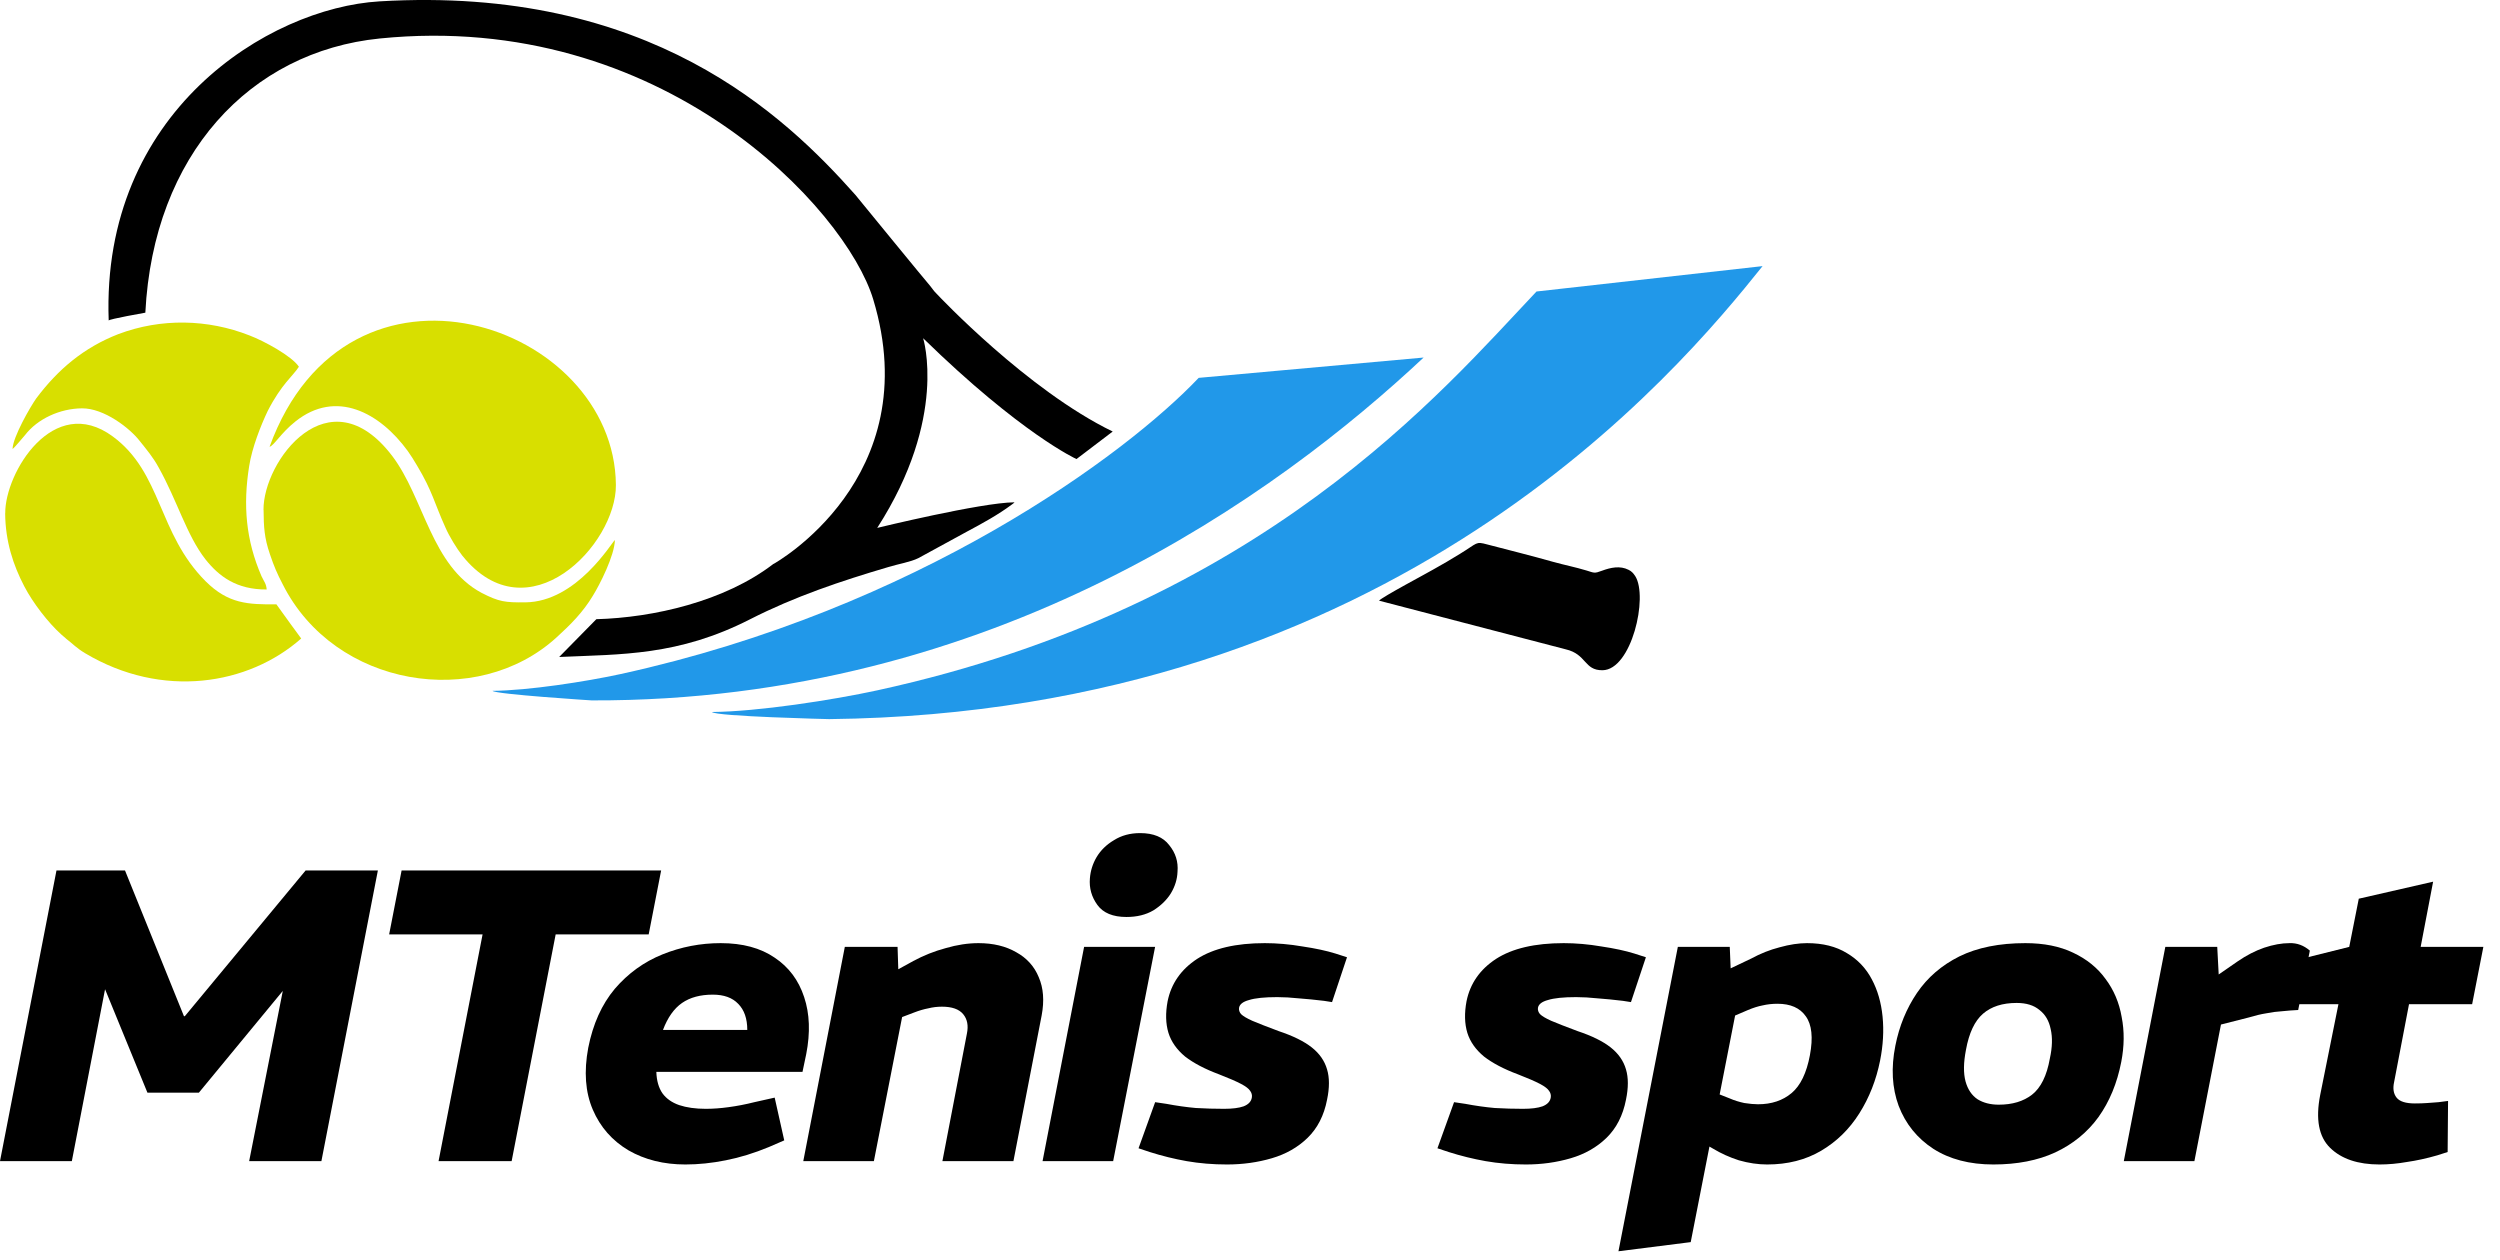
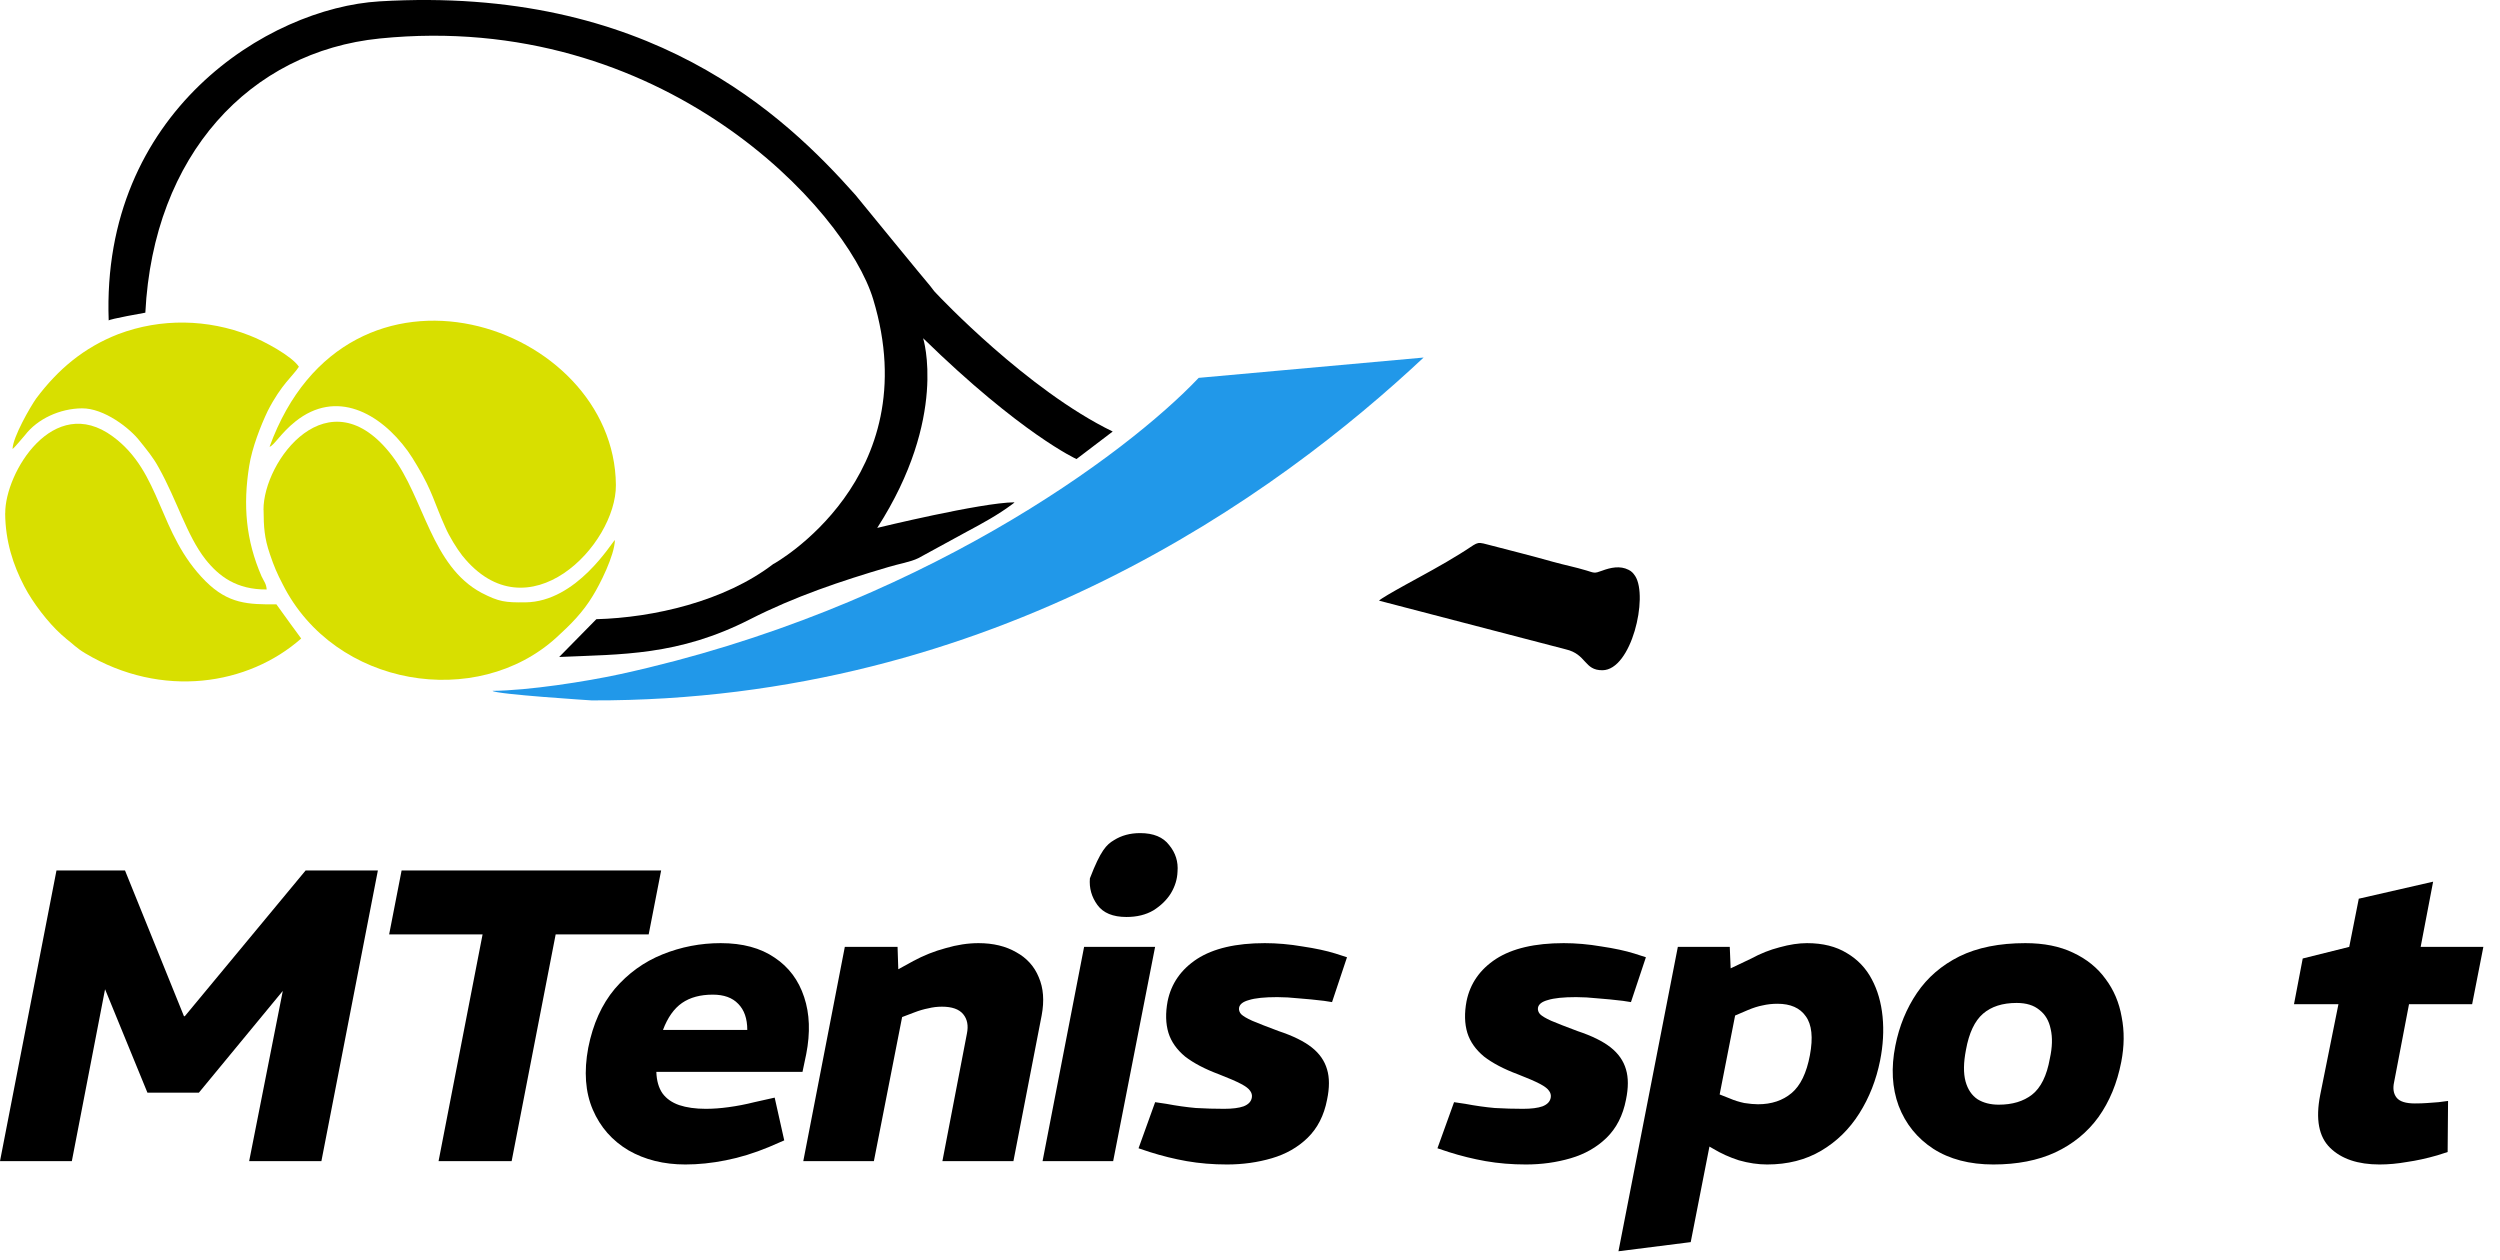
<svg xmlns="http://www.w3.org/2000/svg" width="125" height="63" viewBox="0 0 125 63" fill="none">
-   <path fill-rule="evenodd" clip-rule="evenodd" d="M35.596 35.6C35.773 35.823 41.457 35.956 41.457 35.956C69.733 35.64 83.882 18.616 88.129 13.306L76.826 14.575C72.145 19.511 63.135 30.309 43.873 34.515C41.628 35.004 37.896 35.581 35.592 35.6" fill="#2198E9" />
  <path fill-rule="evenodd" clip-rule="evenodd" d="M24.625 34.542C24.761 34.714 29.581 35.02 29.581 35.02C49.733 35.086 63.936 24.664 71.181 17.877L59.934 18.893C56.322 22.704 45.896 30.454 31.02 33.705C29.288 34.082 26.405 34.528 24.628 34.542" fill="#2198E9" />
  <path fill-rule="evenodd" clip-rule="evenodd" d="M38.683 28.194C38.683 28.194 46.376 23.93 43.66 14.965C42.297 10.454 33.117 0.502 18.991 1.924C12.505 2.576 7.667 7.732 7.267 15.634C7.267 15.634 5.434 15.957 5.435 16.026C5.049 5.62 13.399 0.401 18.976 0.068C32.466 -0.738 39.246 5.782 42.767 9.742C42.767 9.742 46.385 14.168 46.51 14.298C46.635 14.446 46.663 14.522 46.813 14.669C46.938 14.803 51.371 19.509 55.635 21.576L53.824 22.953C53.824 22.953 51.062 21.7 46.156 16.911C46.156 16.911 47.415 20.873 43.861 26.395C43.861 26.395 49.051 25.129 50.728 25.115C50.677 25.16 50.653 25.192 50.578 25.237C49.907 25.737 49.108 26.176 48.361 26.573L45.919 27.906C45.522 28.103 44.92 28.198 44.422 28.351C42.023 29.058 39.736 29.827 37.507 30.962C33.906 32.8 31.071 32.709 27.959 32.849L29.817 30.96C32.667 30.881 36.232 30.074 38.679 28.19L38.683 28.194Z" fill="black" />
  <path fill-rule="evenodd" clip-rule="evenodd" d="M13.476 22.341C13.7 22.281 14.046 21.649 14.768 21.076C16.807 19.445 18.997 20.637 20.39 22.554C20.544 22.777 20.694 23.001 20.847 23.269C21.633 24.58 21.713 25.146 22.275 26.383C22.454 26.799 22.834 27.425 23.113 27.779C26.377 31.849 30.819 27.253 30.795 24.249C30.728 16.15 17.38 11.61 13.476 22.345" fill="#D8DF00" />
  <path fill-rule="evenodd" clip-rule="evenodd" d="M13.179 25.5C13.186 26.35 13.214 26.889 13.496 27.71C13.701 28.32 13.856 28.678 14.136 29.215C16.734 34.379 23.851 35.503 27.83 31.868C28.527 31.233 29.146 30.616 29.642 29.789C29.988 29.233 30.727 27.779 30.745 27.001C30.594 27.106 28.842 30.097 26.262 30.118C25.26 30.126 24.96 30.097 24.078 29.642C21.564 28.3 21.209 24.912 19.614 22.802C16.449 18.642 13.155 23.049 13.175 25.5" fill="#D8DF00" />
  <path fill-rule="evenodd" clip-rule="evenodd" d="M0.258 25.665C0.27 27.068 0.655 28.247 1.215 29.318C1.649 30.151 2.408 31.133 3.063 31.723C3.188 31.843 3.216 31.842 3.317 31.945C3.646 32.195 3.816 32.397 4.249 32.657C8.111 34.965 12.424 34.255 15.06 31.925C15.06 31.925 14.022 30.512 13.82 30.217C12.395 30.229 11.416 30.192 10.281 29.064C7.881 26.66 8.108 23.64 5.637 21.822C2.664 19.634 0.245 23.646 0.262 25.662" fill="#D8DF00" />
  <path fill-rule="evenodd" clip-rule="evenodd" d="M0.631 22.447C0.755 22.356 1.126 21.89 1.252 21.754C1.873 20.943 2.995 20.426 4.097 20.417C5.199 20.408 6.484 21.4 6.989 22.052C7.32 22.468 7.647 22.852 7.926 23.362C8.867 25.044 9.332 26.759 10.268 27.961C10.95 28.823 11.834 29.486 13.335 29.474C13.309 29.177 13.208 29.088 13.079 28.819C12.289 27.001 12.147 25.256 12.458 23.307C12.602 22.38 13.041 21.27 13.386 20.548C14.077 19.198 14.649 18.802 14.945 18.337C14.589 17.8 13.206 17.051 12.477 16.773C10.393 15.954 8.061 15.897 5.915 16.706C4.192 17.378 2.899 18.467 1.809 19.924C1.513 20.345 0.647 21.845 0.628 22.444" fill="#D8DF00" />
  <path fill-rule="evenodd" clip-rule="evenodd" d="M68.95 30.033L78.285 32.466C79.338 32.709 79.196 33.52 80.123 33.512C81.576 33.5 82.421 29.846 81.761 28.804C81.66 28.656 81.584 28.567 81.431 28.492C81.003 28.271 80.528 28.378 80.106 28.534C79.708 28.686 79.707 28.641 79.331 28.527C78.754 28.352 78.227 28.252 77.65 28.091C76.521 27.772 75.465 27.511 74.364 27.223C73.764 27.062 73.912 27.137 72.991 27.697C72.518 27.985 72.144 28.212 71.644 28.486C71.394 28.637 69.1 29.852 68.953 30.033" fill="black" />
  <path d="M0 58.057L2.824 43.523H6.25L9.198 50.811H9.24L15.281 43.523H18.894L16.07 58.057H12.458L14.14 49.545L9.945 54.632H7.371L5.253 49.462L3.592 58.057H0Z" fill="black" />
  <path d="M21.928 58.057L24.129 46.721H19.457L20.08 43.523H33.057L32.434 46.721H27.783L25.582 58.057H21.928Z" fill="black" />
  <path d="M34.27 58.224C33.19 58.224 32.242 57.988 31.426 57.518C30.609 57.033 30.014 56.355 29.64 55.483C29.266 54.611 29.19 53.58 29.412 52.389C29.647 51.199 30.09 50.216 30.74 49.441C31.405 48.666 32.201 48.091 33.128 47.718C34.056 47.344 35.025 47.157 36.035 47.157C37.129 47.157 38.028 47.399 38.734 47.884C39.44 48.354 39.931 49.012 40.208 49.856C40.485 50.687 40.52 51.635 40.312 52.701L40.125 53.593H32.817C32.831 54.036 32.934 54.396 33.128 54.673C33.322 54.936 33.599 55.13 33.959 55.255C34.332 55.379 34.775 55.441 35.288 55.441C35.647 55.441 36.028 55.414 36.429 55.358C36.845 55.303 37.274 55.22 37.717 55.109L38.734 54.881L39.212 57.019L38.443 57.352C37.71 57.656 36.99 57.878 36.284 58.016C35.592 58.154 34.921 58.224 34.27 58.224ZM33.149 51.496H37.364C37.364 50.929 37.212 50.493 36.907 50.188C36.616 49.884 36.194 49.732 35.64 49.732C35.018 49.732 34.505 49.87 34.104 50.147C33.703 50.424 33.384 50.873 33.149 51.496Z" fill="black" />
  <path d="M40.164 58.057L42.241 47.344H44.878L44.94 49.233L44.193 48.859L45.667 48.05C46.179 47.773 46.719 47.558 47.286 47.406C47.854 47.24 48.401 47.157 48.926 47.157C49.66 47.157 50.29 47.309 50.816 47.614C51.342 47.904 51.716 48.32 51.937 48.859C52.172 49.399 52.221 50.036 52.083 50.77L50.671 58.057H47.12L48.345 51.683C48.428 51.282 48.366 50.957 48.158 50.707C47.951 50.458 47.598 50.334 47.099 50.334C46.864 50.334 46.636 50.361 46.414 50.417C46.193 50.458 45.957 50.528 45.708 50.624L45.106 50.853L43.694 58.057H40.164Z" fill="black" />
-   <path d="M52.128 58.057L54.205 47.344H57.755L55.658 58.057H52.128ZM56.322 45.849C55.644 45.849 55.16 45.648 54.869 45.247C54.578 44.845 54.454 44.402 54.495 43.918C54.523 43.544 54.634 43.191 54.828 42.859C55.035 42.513 55.326 42.229 55.7 42.008C56.073 41.772 56.509 41.655 57.008 41.655C57.672 41.655 58.157 41.855 58.461 42.257C58.779 42.645 58.918 43.087 58.876 43.586C58.862 43.959 58.752 44.319 58.544 44.665C58.337 44.998 58.046 45.281 57.672 45.517C57.298 45.738 56.849 45.849 56.322 45.849Z" fill="black" />
+   <path d="M52.128 58.057L54.205 47.344H57.755L55.658 58.057H52.128ZM56.322 45.849C55.644 45.849 55.16 45.648 54.869 45.247C54.578 44.845 54.454 44.402 54.495 43.918C55.035 42.513 55.326 42.229 55.7 42.008C56.073 41.772 56.509 41.655 57.008 41.655C57.672 41.655 58.157 41.855 58.461 42.257C58.779 42.645 58.918 43.087 58.876 43.586C58.862 43.959 58.752 44.319 58.544 44.665C58.337 44.998 58.046 45.281 57.672 45.517C57.298 45.738 56.849 45.849 56.322 45.849Z" fill="black" />
  <path d="M61.349 58.224C60.643 58.224 59.972 58.168 59.335 58.057C58.712 57.947 58.096 57.794 57.487 57.601L56.927 57.414L57.757 55.109L58.318 55.192C58.83 55.289 59.322 55.358 59.792 55.4C60.277 55.428 60.747 55.441 61.204 55.441C61.619 55.441 61.945 55.4 62.18 55.317C62.429 55.22 62.568 55.068 62.595 54.86C62.609 54.749 62.581 54.645 62.512 54.549C62.443 54.438 62.291 54.32 62.055 54.196C61.82 54.071 61.453 53.912 60.955 53.718C60.249 53.455 59.681 53.157 59.252 52.825C58.837 52.479 58.56 52.085 58.422 51.642C58.283 51.185 58.27 50.659 58.38 50.064C58.56 49.178 59.052 48.472 59.854 47.946C60.671 47.42 61.799 47.157 63.239 47.157C63.848 47.157 64.478 47.212 65.128 47.323C65.779 47.42 66.326 47.538 66.769 47.676L67.35 47.863L66.602 50.105L66.208 50.043C65.751 49.988 65.329 49.946 64.941 49.918C64.554 49.877 64.194 49.856 63.862 49.856C63.225 49.856 62.754 49.905 62.45 50.002C62.145 50.084 61.979 50.216 61.952 50.396C61.938 50.507 61.972 50.611 62.055 50.707C62.152 50.804 62.339 50.915 62.616 51.04C62.907 51.164 63.349 51.337 63.945 51.559C64.651 51.794 65.197 52.064 65.585 52.368C65.973 52.673 66.229 53.04 66.353 53.469C66.478 53.884 66.478 54.389 66.353 54.985C66.201 55.774 65.876 56.41 65.377 56.895C64.893 57.365 64.298 57.705 63.592 57.912C62.886 58.12 62.138 58.224 61.349 58.224Z" fill="black" />
  <path d="M76.295 58.224C75.589 58.224 74.917 58.168 74.281 58.057C73.658 57.947 73.042 57.794 72.433 57.601L71.872 57.414L72.703 55.109L73.263 55.192C73.775 55.289 74.267 55.358 74.737 55.4C75.222 55.428 75.692 55.441 76.149 55.441C76.565 55.441 76.89 55.4 77.125 55.317C77.374 55.22 77.513 55.068 77.54 54.86C77.554 54.749 77.527 54.645 77.457 54.549C77.388 54.438 77.236 54.32 77.001 54.196C76.765 54.071 76.398 53.912 75.9 53.718C75.194 53.455 74.627 53.157 74.198 52.825C73.782 52.479 73.505 52.085 73.367 51.642C73.229 51.185 73.215 50.659 73.326 50.064C73.505 49.178 73.997 48.472 74.8 47.946C75.616 47.42 76.745 47.157 78.184 47.157C78.793 47.157 79.423 47.212 80.073 47.323C80.724 47.42 81.271 47.538 81.714 47.676L82.295 47.863L81.548 50.105L81.153 50.043C80.696 49.988 80.274 49.946 79.887 49.918C79.499 49.877 79.139 49.856 78.807 49.856C78.17 49.856 77.7 49.905 77.395 50.002C77.091 50.084 76.924 50.216 76.897 50.396C76.883 50.507 76.918 50.611 77.001 50.707C77.097 50.804 77.284 50.915 77.561 51.04C77.852 51.164 78.295 51.337 78.89 51.559C79.596 51.794 80.143 52.064 80.53 52.368C80.918 52.673 81.174 53.04 81.299 53.469C81.423 53.884 81.423 54.389 81.299 54.985C81.146 55.774 80.821 56.41 80.323 56.895C79.838 57.365 79.243 57.705 78.537 57.912C77.831 58.12 77.084 58.224 76.295 58.224Z" fill="black" />
  <path d="M88.356 58.224C87.9 58.224 87.429 58.154 86.945 58.016C86.474 57.864 86.045 57.67 85.657 57.435L84.578 56.812L85.803 54.652L86.488 54.922C86.709 55.019 86.951 55.095 87.215 55.151C87.478 55.192 87.706 55.213 87.9 55.213C88.578 55.213 89.138 55.026 89.582 54.652C90.024 54.279 90.329 53.649 90.495 52.763C90.661 51.877 90.592 51.227 90.287 50.811C89.997 50.396 89.526 50.188 88.876 50.188C88.613 50.188 88.363 50.216 88.128 50.271C87.907 50.313 87.664 50.389 87.401 50.5L86.675 50.811L86.259 48.548L87.567 47.925C88.024 47.676 88.495 47.489 88.979 47.365C89.478 47.226 89.934 47.157 90.35 47.157C91.139 47.157 91.803 47.323 92.343 47.655C92.883 47.974 93.298 48.41 93.589 48.963C93.879 49.503 94.059 50.126 94.129 50.832C94.198 51.538 94.156 52.272 94.004 53.033C93.81 54.002 93.464 54.881 92.966 55.67C92.468 56.459 91.831 57.082 91.056 57.538C90.281 57.995 89.381 58.224 88.356 58.224ZM80.923 62.563L83.892 47.344H86.488L86.571 49.337L86.924 49.918L84.536 62.106L80.923 62.563Z" fill="black" />
  <path d="M99.668 58.224C98.478 58.224 97.474 57.961 96.658 57.435C95.855 56.909 95.281 56.196 94.934 55.296C94.602 54.396 94.547 53.393 94.768 52.285C94.962 51.303 95.322 50.424 95.848 49.648C96.374 48.873 97.08 48.264 97.966 47.821C98.866 47.378 99.966 47.157 101.267 47.157C102.195 47.157 102.99 47.316 103.655 47.635C104.333 47.953 104.873 48.389 105.274 48.943C105.69 49.496 105.96 50.133 106.084 50.853C106.223 51.559 106.216 52.306 106.063 53.095C105.856 54.161 105.475 55.081 104.921 55.857C104.368 56.618 103.648 57.206 102.762 57.621C101.89 58.023 100.859 58.224 99.668 58.224ZM99.938 55.234C100.617 55.234 101.17 55.068 101.599 54.736C102.042 54.389 102.34 53.787 102.492 52.929C102.617 52.362 102.631 51.87 102.534 51.455C102.451 51.04 102.264 50.721 101.973 50.5C101.696 50.264 101.316 50.147 100.831 50.147C100.125 50.147 99.565 50.327 99.149 50.687C98.734 51.047 98.45 51.649 98.298 52.493C98.174 53.13 98.166 53.656 98.277 54.071C98.388 54.472 98.589 54.77 98.879 54.964C99.17 55.144 99.523 55.234 99.938 55.234Z" fill="black" />
-   <path d="M106.19 58.057L108.266 47.344H110.862L110.965 49.296L110.197 49.233L111.879 48.071C112.322 47.766 112.765 47.538 113.208 47.385C113.665 47.233 114.087 47.157 114.474 47.157C114.848 47.143 115.187 47.268 115.492 47.531L114.91 50.5C114.634 50.514 114.364 50.534 114.101 50.562C113.851 50.576 113.588 50.611 113.312 50.666C113.049 50.707 112.758 50.777 112.44 50.873L111.048 51.227L109.72 58.057H106.19Z" fill="black" />
  <path d="M118.977 58.224C117.898 58.224 117.074 57.947 116.507 57.393C115.939 56.839 115.773 55.961 116.008 54.756L116.922 50.209H114.7L115.136 47.925L117.462 47.344L117.939 44.935L121.656 44.084L121.033 47.344H124.168L123.607 50.209H120.451L119.704 54.113C119.635 54.431 119.676 54.687 119.829 54.881C119.981 55.075 120.285 55.172 120.742 55.172C120.977 55.172 121.185 55.165 121.365 55.151C121.559 55.137 121.746 55.123 121.926 55.109L122.403 55.047L122.382 57.601L121.863 57.767C121.337 57.919 120.832 58.03 120.348 58.099C119.877 58.182 119.42 58.224 118.977 58.224Z" fill="black" />
</svg>